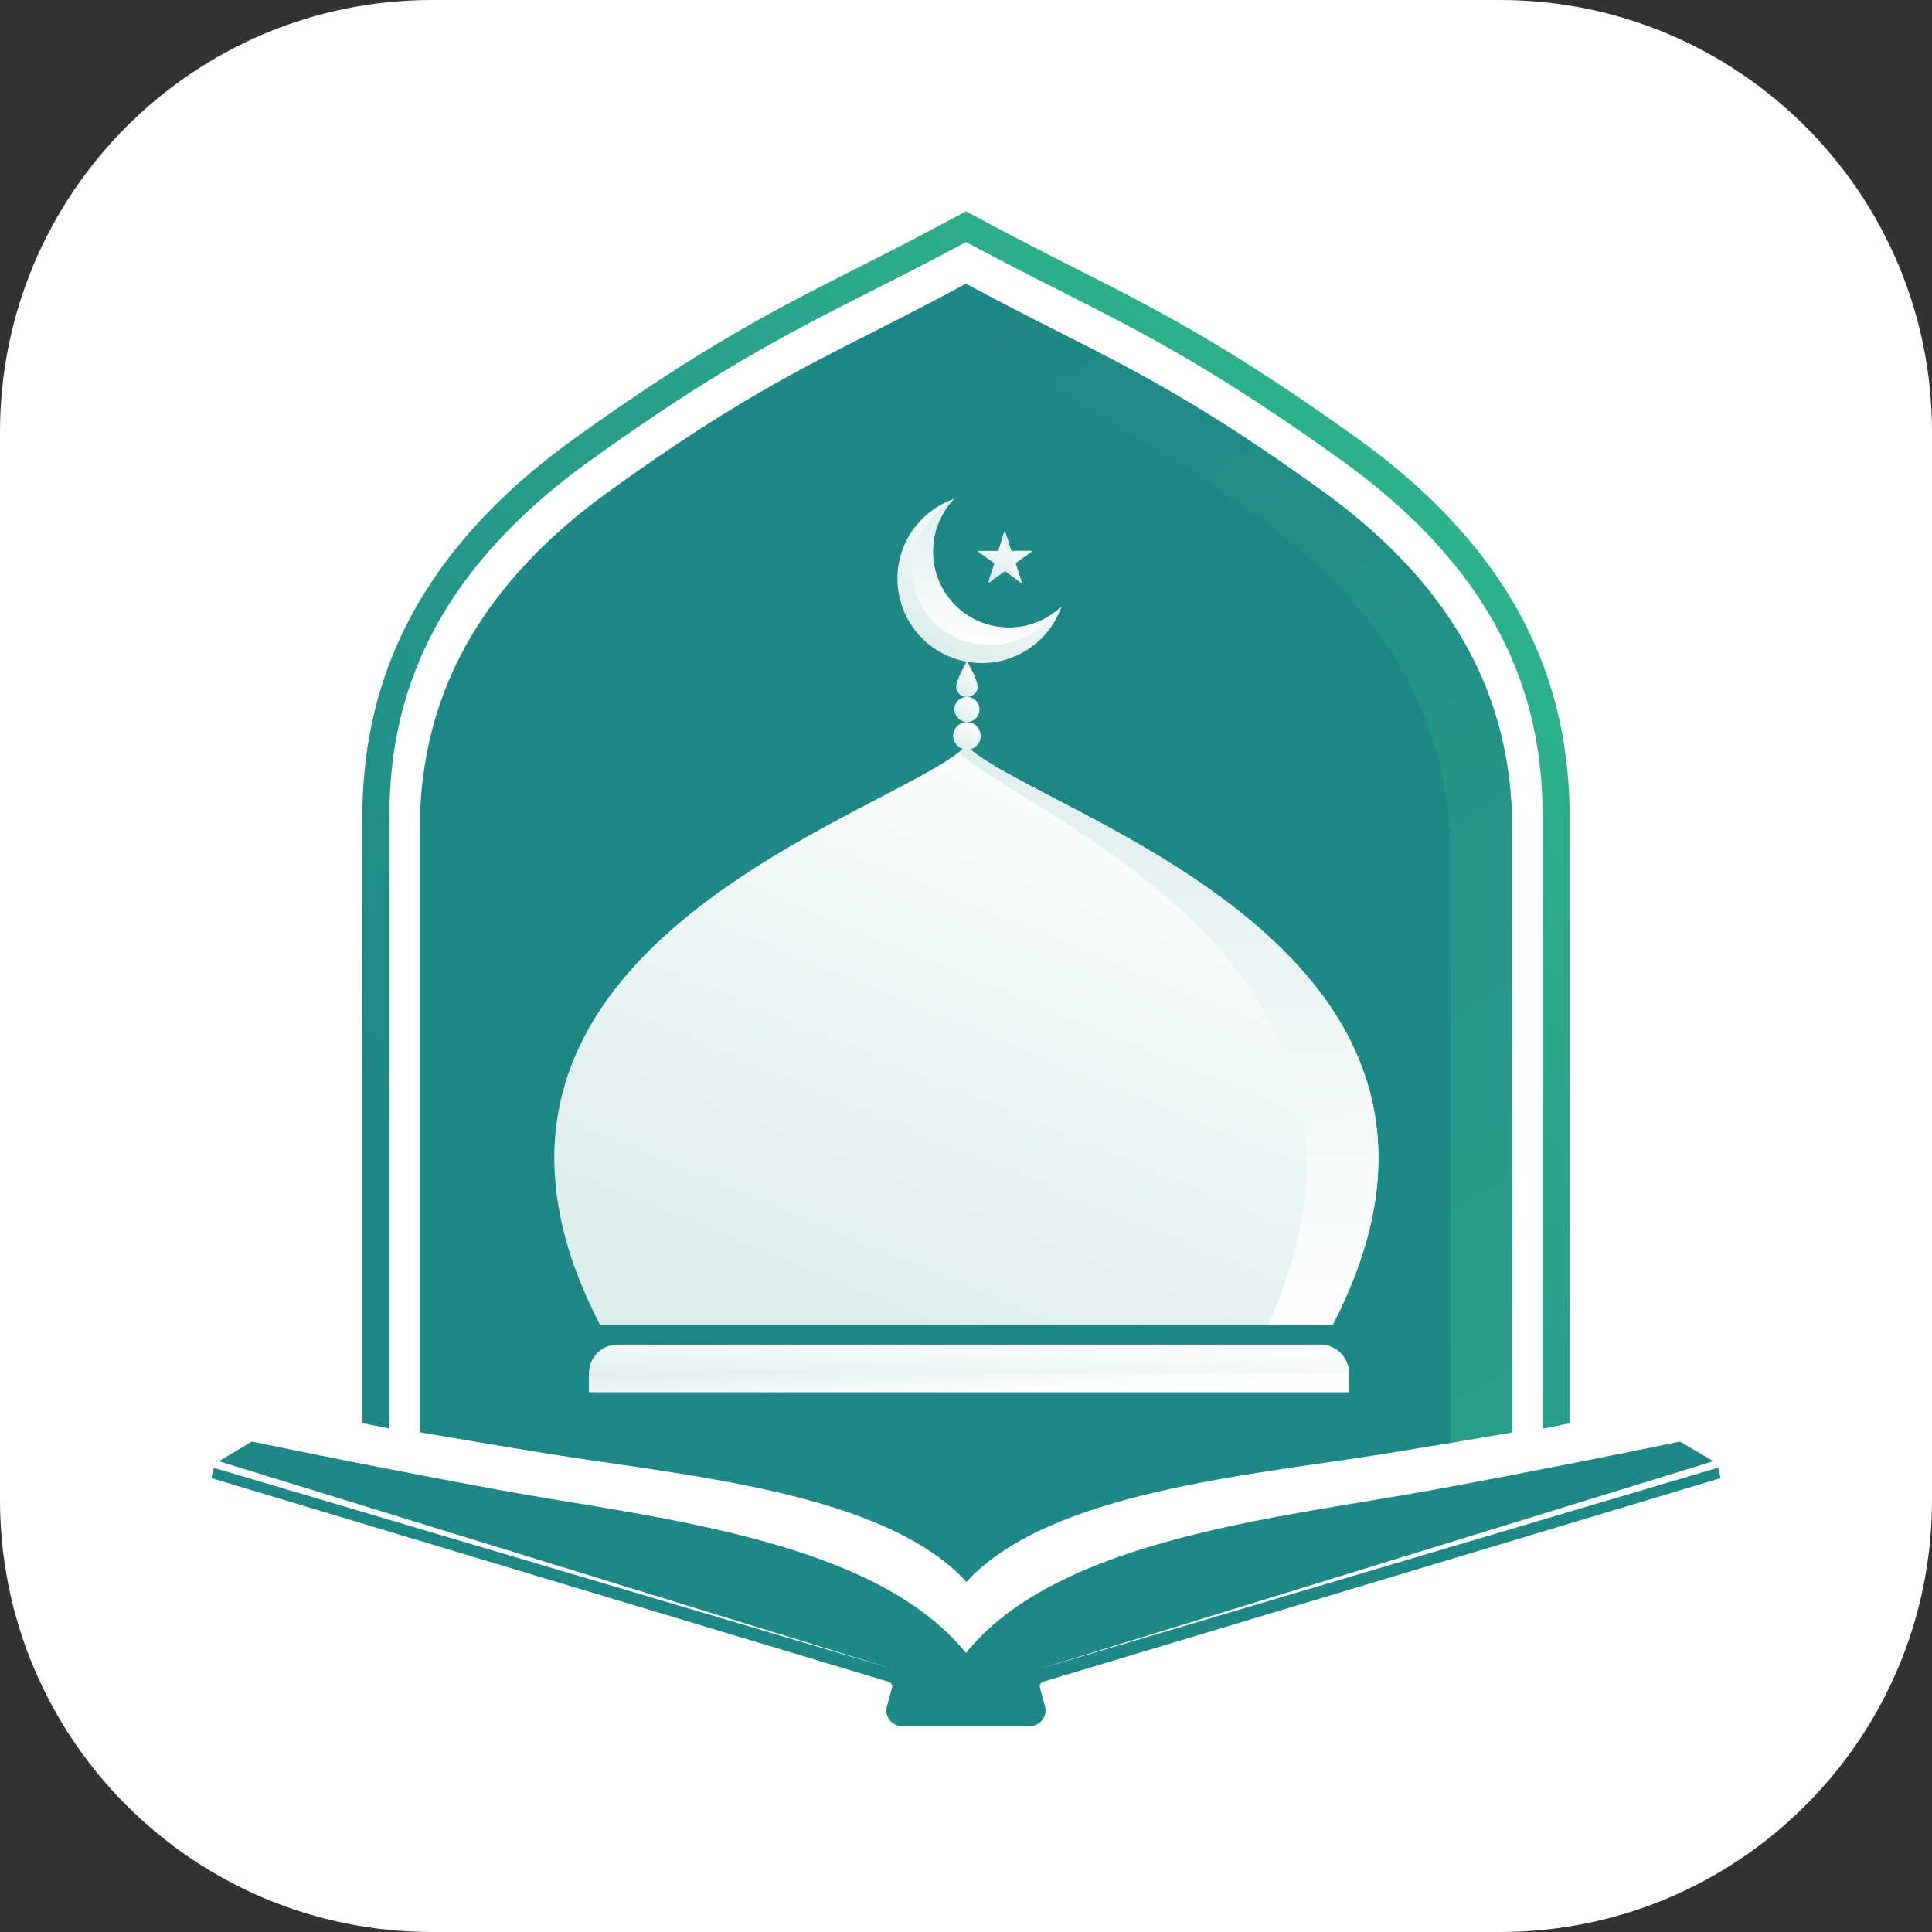
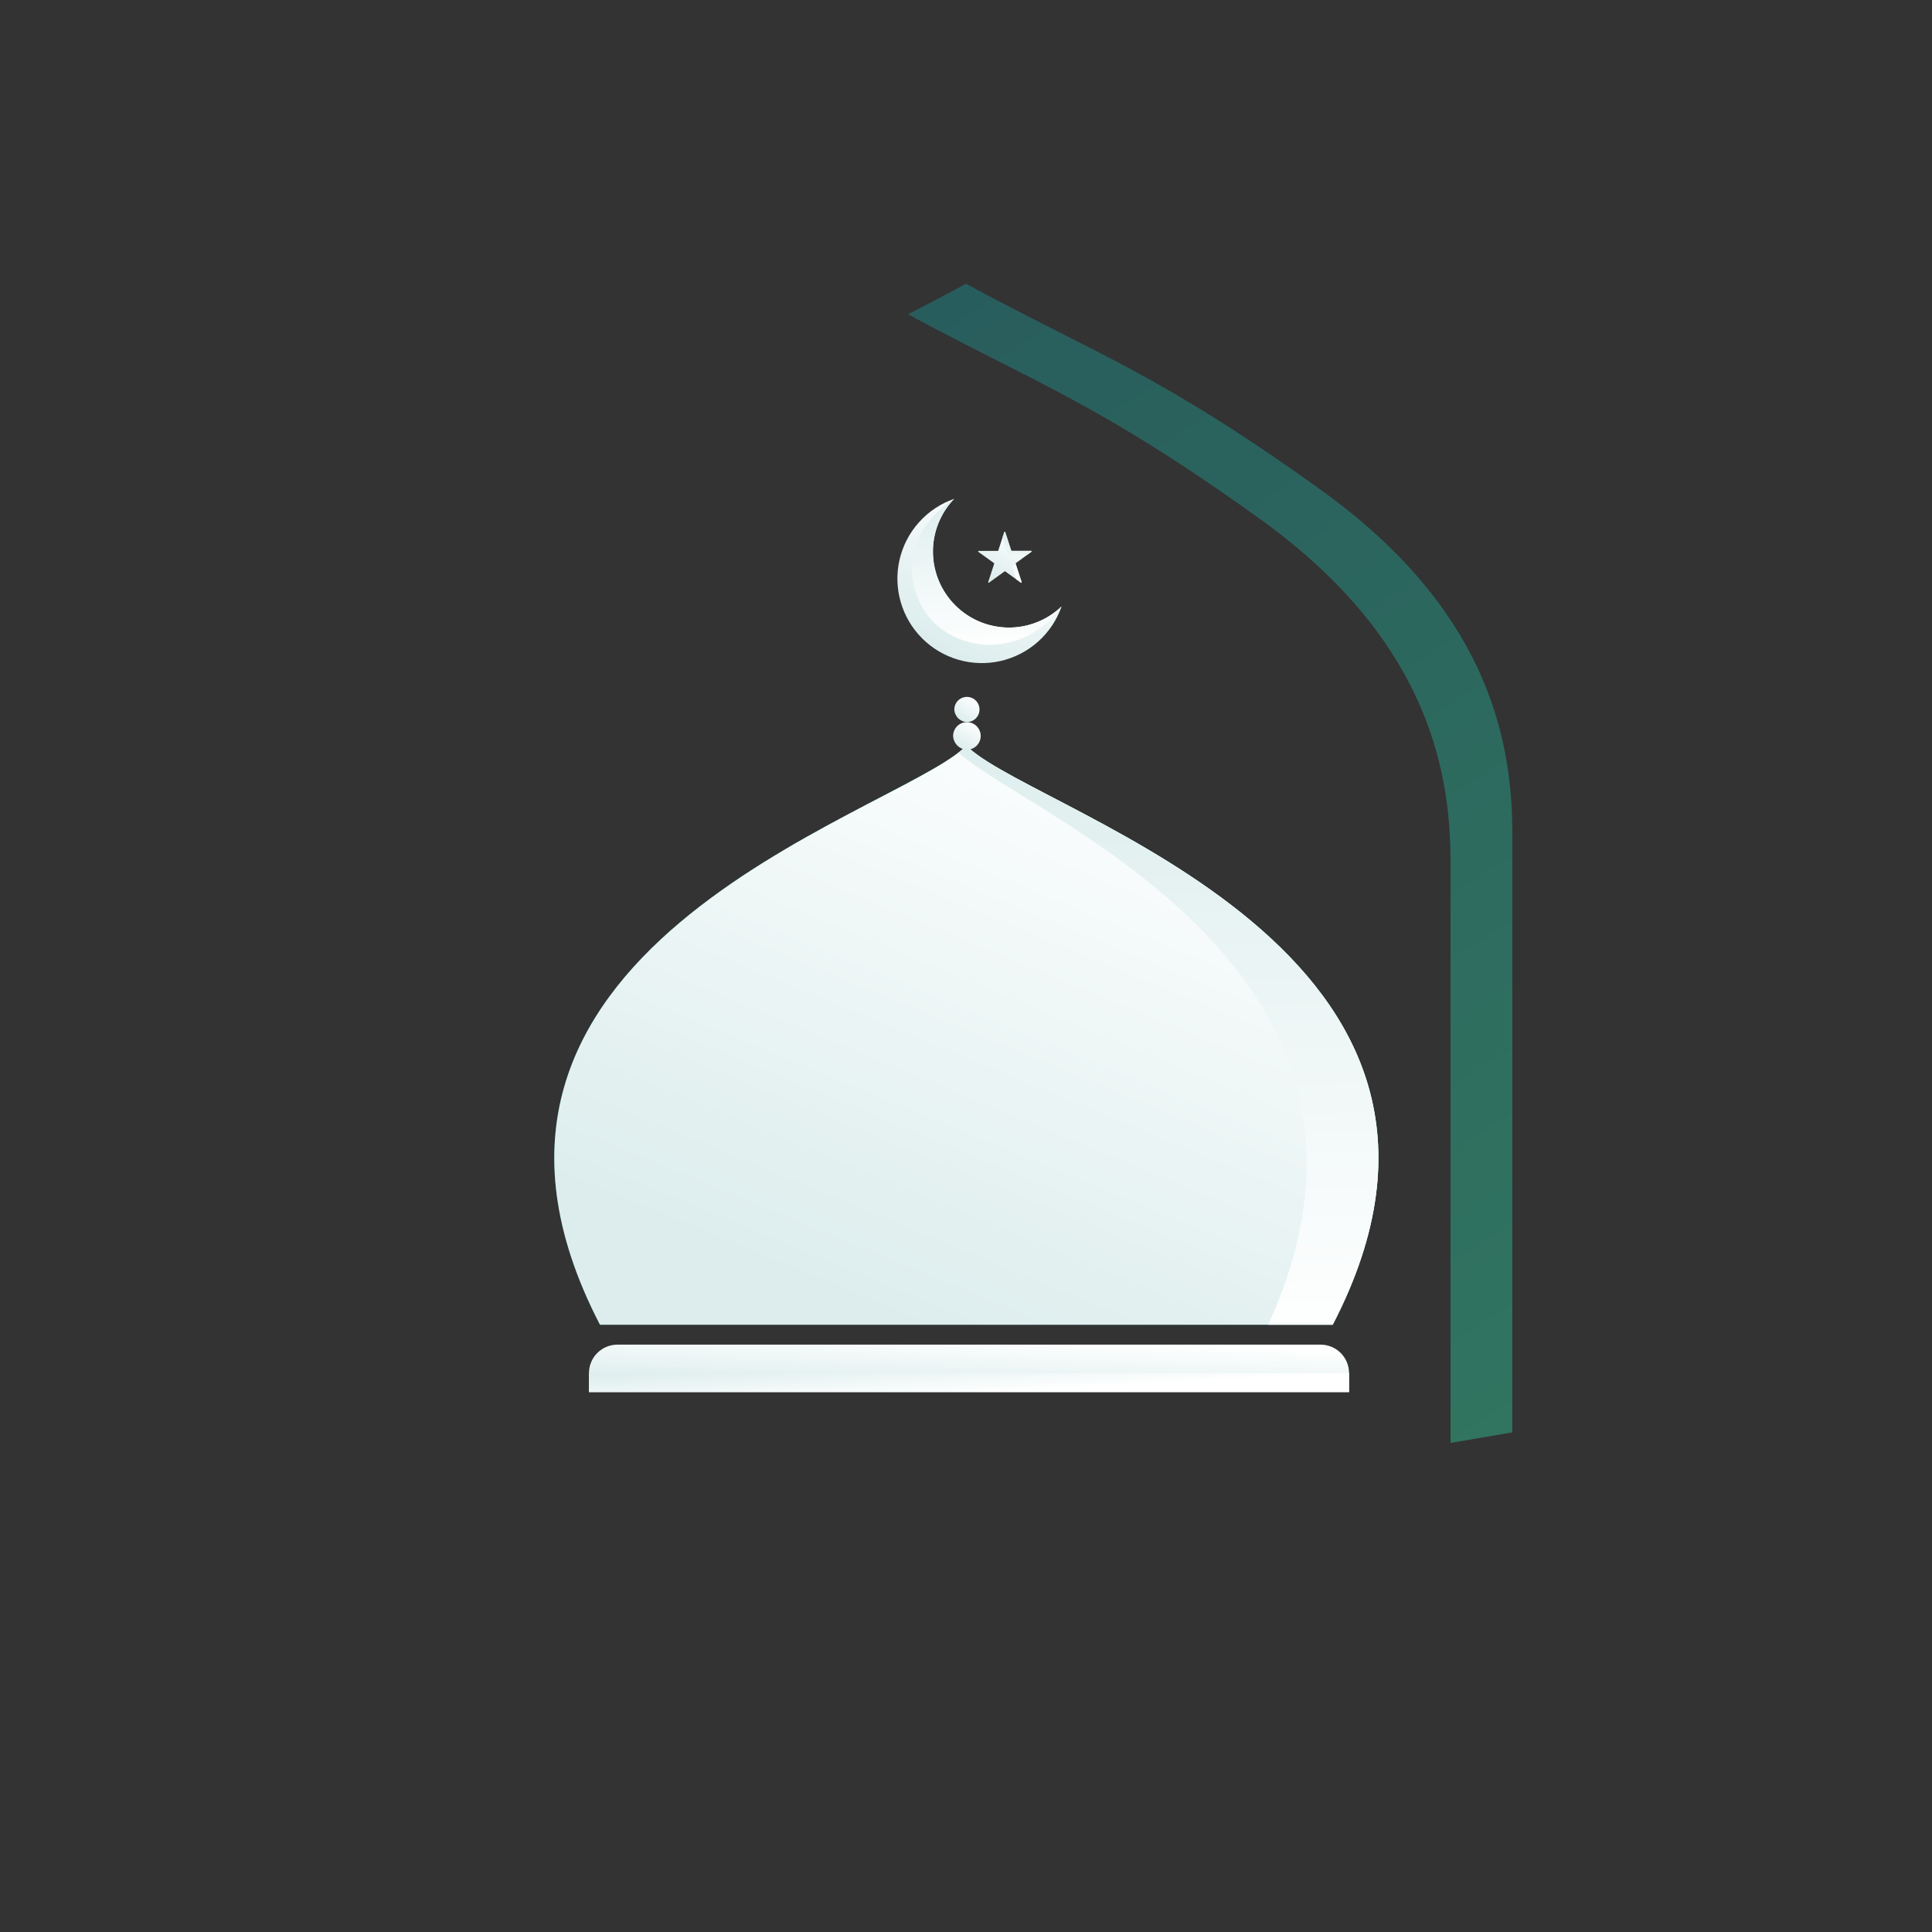
<svg xmlns="http://www.w3.org/2000/svg" width="96" height="96" viewBox="0 0 96 96" fill="none">
  <rect x="0" y="0" width="96" height="96" fill="#333333" stroke="none" />
-   <path d="M74.531 0H21.469C9.612 0 0 9.612 0 21.469V74.531C0 86.388 9.612 96 21.469 96H74.531C86.388 96 96 86.388 96 74.531V21.469C96 9.612 86.388 0 74.531 0Z" fill="white" />
-   <path d="M51.675 83.859C51.658 83.799 51.665 83.734 51.696 83.678C51.726 83.623 51.776 83.582 51.836 83.563L85.5 73.444L85.371 72.928L51.444 82.989L85.134 72.606L83.477 71.631C81.227 72.096 76.676 73.022 71.246 74.025C63.782 75.401 52.609 76.412 47.996 82.136C43.388 76.412 32.214 75.401 24.746 74.025C19.309 73.022 14.76 72.096 12.516 71.631L10.875 72.606L44.565 82.989L10.629 72.938L10.5 73.444L44.164 83.569C44.224 83.587 44.274 83.629 44.304 83.684C44.335 83.74 44.342 83.804 44.325 83.865L44.072 84.782C44.04 84.898 44.035 85.019 44.058 85.137C44.08 85.255 44.13 85.366 44.202 85.462C44.275 85.558 44.368 85.636 44.476 85.689C44.583 85.743 44.702 85.771 44.822 85.772H51.174C51.294 85.771 51.413 85.743 51.52 85.689C51.628 85.636 51.721 85.558 51.794 85.462C51.867 85.366 51.916 85.255 51.939 85.137C51.961 85.019 51.956 84.898 51.924 84.782L51.675 83.859Z" fill="#1E8787" />
-   <path d="M78 40.736V70.721L76.656 70.993V40.736C76.656 36.156 75.624 29.321 66.703 22.907C60.352 18.341 56.794 16.532 52.669 14.449C51.219 13.714 49.723 12.949 48 12.028C46.277 12.956 44.781 13.716 43.331 14.449C39.206 16.538 35.644 18.341 29.297 22.907C20.378 29.321 19.344 36.156 19.344 40.736V70.984L18 70.714V40.736C18 37.376 18.624 34.403 19.909 31.644C21.596 28.011 24.495 24.707 28.511 21.814C34.946 17.188 38.55 15.364 42.724 13.251C44.254 12.474 45.836 11.672 47.679 10.672L48 10.5L48.321 10.672C50.164 11.672 51.746 12.474 53.276 13.251C57.45 15.364 61.054 17.188 67.489 21.814C71.505 24.703 74.4 28.001 76.091 31.644C77.376 34.403 78 37.376 78 40.736Z" fill="url(#paint0_linear_9990_34287)" />
-   <path d="M75.146 41.381V71.173C73.322 71.49 71.181 71.852 68.863 72.227C62.171 73.307 52.153 74.102 48.023 78.602C43.898 74.102 33.874 73.313 27.182 72.227C24.844 71.852 22.682 71.477 20.854 71.168V41.381C20.854 36.506 22.254 30.176 30.324 24.371C38.394 18.566 41.574 17.58 48 14.1C54.422 17.58 57.606 18.563 65.676 24.375C73.746 30.188 75.146 36.512 75.146 41.381Z" fill="#1E8787" />
  <path opacity="0.5" d="M75.146 41.378V71.173C74.209 71.336 73.172 71.514 72.077 71.696V42.795C72.077 37.92 70.678 31.59 62.608 25.787C54.615 20.042 51.414 19.016 45.118 15.617C46.018 15.156 46.967 14.661 48 14.1C54.422 17.58 57.606 18.563 65.676 24.375C73.746 30.188 75.146 36.508 75.146 41.378Z" fill="url(#paint1_linear_9990_34287)" />
  <path d="M65.625 66.814H30.681C30.495 66.814 30.31 66.851 30.139 66.922C29.967 66.993 29.81 67.098 29.679 67.229C29.547 67.361 29.443 67.517 29.372 67.689C29.301 67.861 29.265 68.045 29.265 68.231V69.169H67.033V68.231C67.034 67.857 66.886 67.498 66.622 67.232C66.358 66.966 65.999 66.816 65.625 66.814Z" fill="url(#paint2_linear_9990_34287)" />
  <path d="M67.033 68.231V69.175H65.651H48.377H48.154H29.883H29.265V68.231H29.82H63.862H67.033Z" fill="url(#paint3_linear_9990_34287)" />
  <path d="M48.144 37.17C51.861 40.545 75.874 47.216 66.223 65.824H29.812C20.203 47.297 43.972 40.614 47.852 37.211H47.893C47.979 37.214 48.064 37.2 48.144 37.17Z" fill="url(#paint4_linear_9990_34287)" />
  <path d="M48.144 37.17C51.861 40.545 75.874 47.216 66.223 65.824H29.812C20.203 47.297 43.972 40.614 47.852 37.211H47.893C47.979 37.214 48.064 37.2 48.144 37.17Z" fill="url(#paint5_linear_9990_34287)" />
  <path d="M66.223 65.824H63.019C71.042 48.18 51.394 40.723 47.625 37.401C47.689 37.35 47.824 37.241 47.858 37.213H47.901C47.984 37.215 48.067 37.201 48.144 37.17C51.861 40.551 75.872 47.215 66.223 65.824Z" fill="url(#paint6_linear_9990_34287)" />
-   <path d="M48.049 32.858C48.049 32.858 48.583 33.741 48.583 34.181C48.561 34.308 48.495 34.422 48.396 34.504C48.298 34.586 48.174 34.632 48.046 34.632C47.918 34.632 47.794 34.586 47.696 34.504C47.597 34.422 47.531 34.308 47.509 34.181C47.509 33.75 48.049 32.858 48.049 32.858Z" fill="url(#paint7_linear_9990_34287)" />
  <path d="M47.419 35.25C47.419 35.127 47.457 35.006 47.526 34.904C47.595 34.801 47.693 34.722 47.807 34.675C47.921 34.628 48.047 34.616 48.168 34.64C48.289 34.664 48.401 34.724 48.488 34.811C48.575 34.898 48.635 35.01 48.659 35.131C48.683 35.252 48.671 35.378 48.624 35.492C48.577 35.606 48.498 35.704 48.395 35.773C48.293 35.842 48.172 35.879 48.049 35.88C47.884 35.874 47.727 35.805 47.611 35.688C47.494 35.572 47.425 35.415 47.419 35.25Z" fill="url(#paint8_linear_9990_34287)" />
  <path d="M47.359 36.563C47.36 36.427 47.401 36.295 47.477 36.183C47.553 36.071 47.66 35.984 47.785 35.933C47.911 35.882 48.048 35.869 48.181 35.896C48.314 35.922 48.435 35.988 48.531 36.084C48.627 36.18 48.692 36.301 48.718 36.434C48.745 36.567 48.731 36.705 48.679 36.83C48.628 36.955 48.541 37.062 48.428 37.138C48.316 37.213 48.184 37.254 48.049 37.255C47.868 37.247 47.696 37.172 47.568 37.044C47.441 36.915 47.366 36.744 47.359 36.563Z" fill="url(#paint9_linear_9990_34287)" />
  <path d="M49.59 27.375H48.624C48.619 27.375 48.615 27.377 48.611 27.38C48.607 27.383 48.604 27.387 48.602 27.392C48.6 27.396 48.6 27.401 48.602 27.406C48.603 27.411 48.606 27.415 48.609 27.418L49.391 27.981C49.396 27.983 49.399 27.987 49.401 27.992C49.403 27.997 49.403 28.002 49.401 28.007L49.102 28.926C49.101 28.93 49.101 28.936 49.103 28.94C49.104 28.945 49.107 28.949 49.111 28.952C49.115 28.955 49.119 28.957 49.124 28.957C49.129 28.957 49.134 28.956 49.138 28.954L49.92 28.391C49.924 28.389 49.929 28.387 49.934 28.387C49.939 28.387 49.944 28.389 49.948 28.391L50.73 28.954C50.734 28.956 50.739 28.957 50.744 28.957C50.749 28.957 50.754 28.955 50.757 28.952C50.761 28.949 50.764 28.945 50.766 28.94C50.767 28.936 50.767 28.93 50.766 28.926L50.468 28.007C50.465 28.003 50.463 27.999 50.463 27.994C50.463 27.989 50.465 27.985 50.468 27.981L51.249 27.418C51.253 27.415 51.256 27.411 51.257 27.406C51.259 27.401 51.258 27.396 51.257 27.392C51.255 27.387 51.252 27.383 51.248 27.38C51.244 27.377 51.239 27.375 51.234 27.375H50.269C50.264 27.376 50.258 27.374 50.254 27.371C50.25 27.368 50.247 27.363 50.246 27.358L49.946 26.44C49.944 26.435 49.941 26.431 49.937 26.429C49.933 26.426 49.929 26.425 49.924 26.425C49.919 26.425 49.914 26.426 49.91 26.429C49.906 26.431 49.903 26.435 49.901 26.44L49.603 27.358C49.602 27.362 49.601 27.366 49.599 27.368C49.596 27.371 49.593 27.374 49.59 27.375Z" fill="url(#paint10_linear_9990_34287)" />
  <path d="M50.477 27.983C50.473 27.986 50.47 27.99 50.468 27.994C50.466 27.999 50.465 28.004 50.466 28.009L50.766 28.929C50.767 28.934 50.766 28.939 50.764 28.943C50.763 28.947 50.76 28.951 50.756 28.954C50.752 28.957 50.748 28.958 50.743 28.959C50.739 28.959 50.734 28.958 50.73 28.956L50.499 28.787L50.288 28.136C50.285 28.132 50.284 28.128 50.284 28.123C50.284 28.119 50.285 28.114 50.288 28.11L51.017 27.581C51.02 27.578 51.023 27.574 51.024 27.57C51.025 27.565 51.025 27.561 51.023 27.556C51.021 27.552 51.019 27.548 51.015 27.546C51.011 27.543 51.007 27.542 51.002 27.542H50.102C50.097 27.542 50.093 27.541 50.089 27.538C50.085 27.535 50.083 27.531 50.081 27.527L49.815 26.707L49.905 26.436C49.907 26.431 49.91 26.427 49.914 26.425C49.918 26.422 49.923 26.421 49.928 26.421C49.932 26.421 49.937 26.422 49.941 26.425C49.945 26.427 49.948 26.431 49.95 26.436L50.246 27.354C50.249 27.359 50.252 27.363 50.256 27.366C50.261 27.369 50.266 27.371 50.271 27.371H51.238C51.243 27.372 51.247 27.374 51.251 27.377C51.254 27.381 51.257 27.385 51.258 27.389C51.259 27.394 51.259 27.399 51.257 27.403C51.256 27.407 51.253 27.412 51.249 27.414L50.477 27.983Z" fill="url(#paint11_linear_9990_34287)" />
  <path d="M52.749 30.135C52.515 30.806 52.114 31.407 51.585 31.88C51.055 32.354 50.414 32.685 49.721 32.844C49.028 33.002 48.306 32.981 47.623 32.784C46.941 32.587 46.319 32.219 45.817 31.716C45.315 31.213 44.949 30.591 44.754 29.908C44.558 29.225 44.539 28.503 44.698 27.811C44.858 27.118 45.191 26.477 45.666 25.949C46.14 25.42 46.742 25.02 47.413 24.788C46.729 25.5 46.35 26.453 46.36 27.441C46.369 28.429 46.766 29.374 47.464 30.074C48.161 30.773 49.106 31.171 50.094 31.183C51.082 31.194 52.035 30.818 52.749 30.135Z" fill="url(#paint12_linear_9990_34287)" />
  <path d="M52.749 30.135C50.831 32.749 47.565 32.438 46.125 30.615C44.871 29.012 44.912 26.417 47.407 24.788C46.723 25.5 46.345 26.453 46.354 27.441C46.364 28.429 46.76 29.374 47.458 30.074C48.156 30.773 49.1 31.171 50.088 31.183C51.076 31.194 52.03 30.818 52.744 30.135H52.749Z" fill="url(#paint13_linear_9990_34287)" />
  <defs>
    <linearGradient id="paint0_linear_9990_34287" x1="67.309" y1="14.759" x2="22.081" y2="59.587" gradientUnits="userSpaceOnUse">
      <stop stop-color="#2FB68E" />
      <stop offset="1" stop-color="#1E8787" />
    </linearGradient>
    <linearGradient id="paint1_linear_9990_34287" x1="73.135" y1="70.879" x2="38.961" y2="18.412" gradientUnits="userSpaceOnUse">
      <stop stop-color="#2FB68E" />
      <stop offset="1" stop-color="#1E8787" />
    </linearGradient>
    <linearGradient id="paint2_linear_9990_34287" x1="64.521" y1="67.013" x2="64.416" y2="69.864" gradientUnits="userSpaceOnUse">
      <stop stop-color="white" />
      <stop offset="1" stop-color="#DDEDED" />
    </linearGradient>
    <linearGradient id="paint3_linear_9990_34287" x1="29.265" y1="68.231" x2="29.381" y2="70.324" gradientUnits="userSpaceOnUse">
      <stop stop-color="#DDEDED" />
      <stop offset="1" stop-color="white" />
    </linearGradient>
    <linearGradient id="paint4_linear_9990_34287" x1="61.196" y1="39.188" x2="41.064" y2="67.939" gradientUnits="userSpaceOnUse">
      <stop stop-color="#2FB68E" />
      <stop offset="1" stop-color="#1E8787" />
    </linearGradient>
    <linearGradient id="paint5_linear_9990_34287" x1="65.769" y1="39.596" x2="53.526" y2="69.283" gradientUnits="userSpaceOnUse">
      <stop stop-color="white" />
      <stop offset="1" stop-color="#DDEDED" />
    </linearGradient>
    <linearGradient id="paint6_linear_9990_34287" x1="51.895" y1="35.806" x2="52.716" y2="67.237" gradientUnits="userSpaceOnUse">
      <stop stop-color="#DDEDED" />
      <stop offset="1" stop-color="white" />
    </linearGradient>
    <linearGradient id="paint7_linear_9990_34287" x1="48.512" y1="33.008" x2="47.437" y2="34.112" gradientUnits="userSpaceOnUse">
      <stop stop-color="white" />
      <stop offset="1" stop-color="#DDEDED" />
    </linearGradient>
    <linearGradient id="paint8_linear_9990_34287" x1="48.588" y1="34.734" x2="47.924" y2="35.861" gradientUnits="userSpaceOnUse">
      <stop stop-color="white" />
      <stop offset="1" stop-color="#DDEDED" />
    </linearGradient>
    <linearGradient id="paint9_linear_9990_34287" x1="48.64" y1="35.998" x2="47.912" y2="37.233" gradientUnits="userSpaceOnUse">
      <stop stop-color="white" />
      <stop offset="1" stop-color="#DDEDED" />
    </linearGradient>
    <linearGradient id="paint10_linear_9990_34287" x1="51.081" y1="26.639" x2="49.77" y2="28.973" gradientUnits="userSpaceOnUse">
      <stop stop-color="white" />
      <stop offset="1" stop-color="#DDEDED" />
    </linearGradient>
    <linearGradient id="paint11_linear_9990_34287" x1="50.11" y1="26.3" x2="50.203" y2="29.083" gradientUnits="userSpaceOnUse">
      <stop stop-color="#DDEDED" />
      <stop offset="1" stop-color="white" />
    </linearGradient>
    <linearGradient id="paint12_linear_9990_34287" x1="52.207" y1="25.479" x2="47.878" y2="32.82" gradientUnits="userSpaceOnUse">
      <stop stop-color="white" />
      <stop offset="1" stop-color="#DDEDED" />
    </linearGradient>
    <linearGradient id="paint13_linear_9990_34287" x1="46.837" y1="24.442" x2="46.984" y2="32.4" gradientUnits="userSpaceOnUse">
      <stop stop-color="#DDEDED" />
      <stop offset="1" stop-color="white" />
    </linearGradient>
  </defs>
</svg>